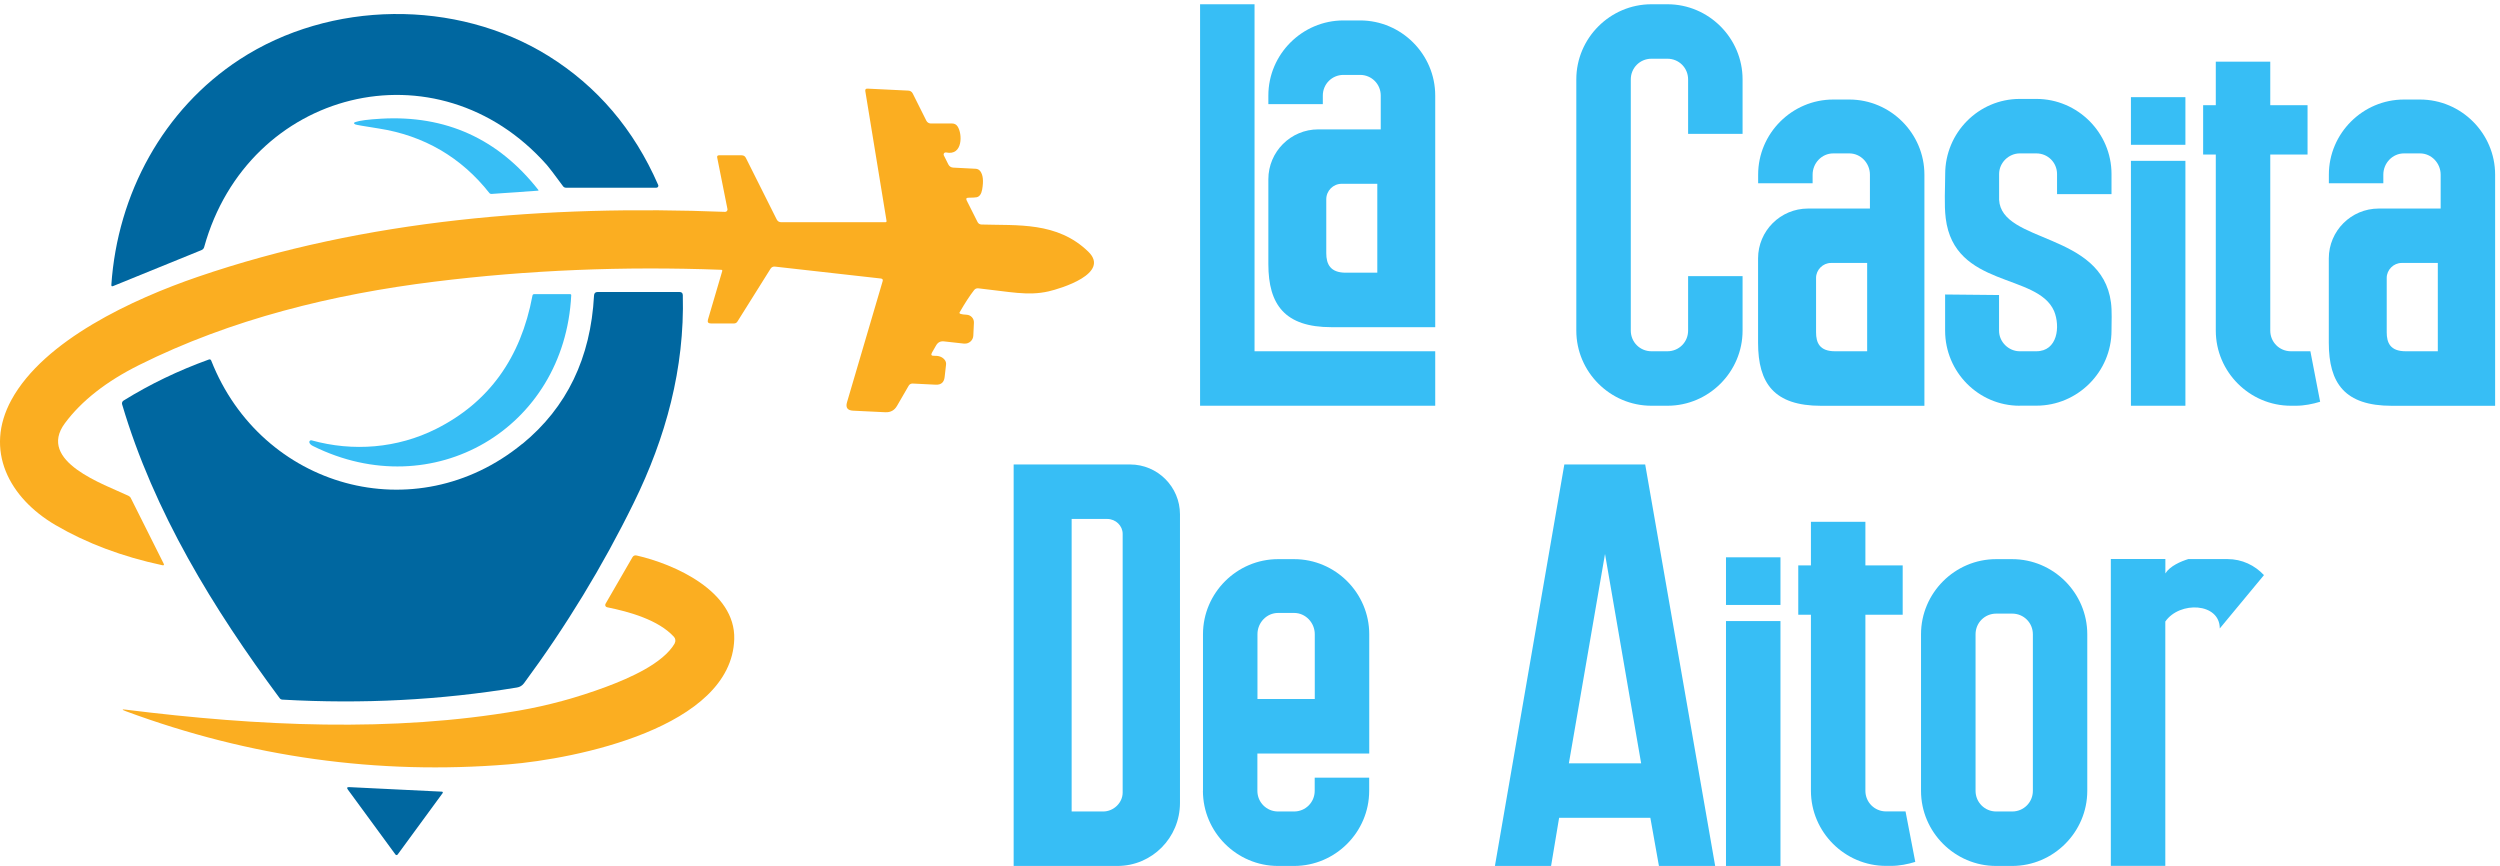
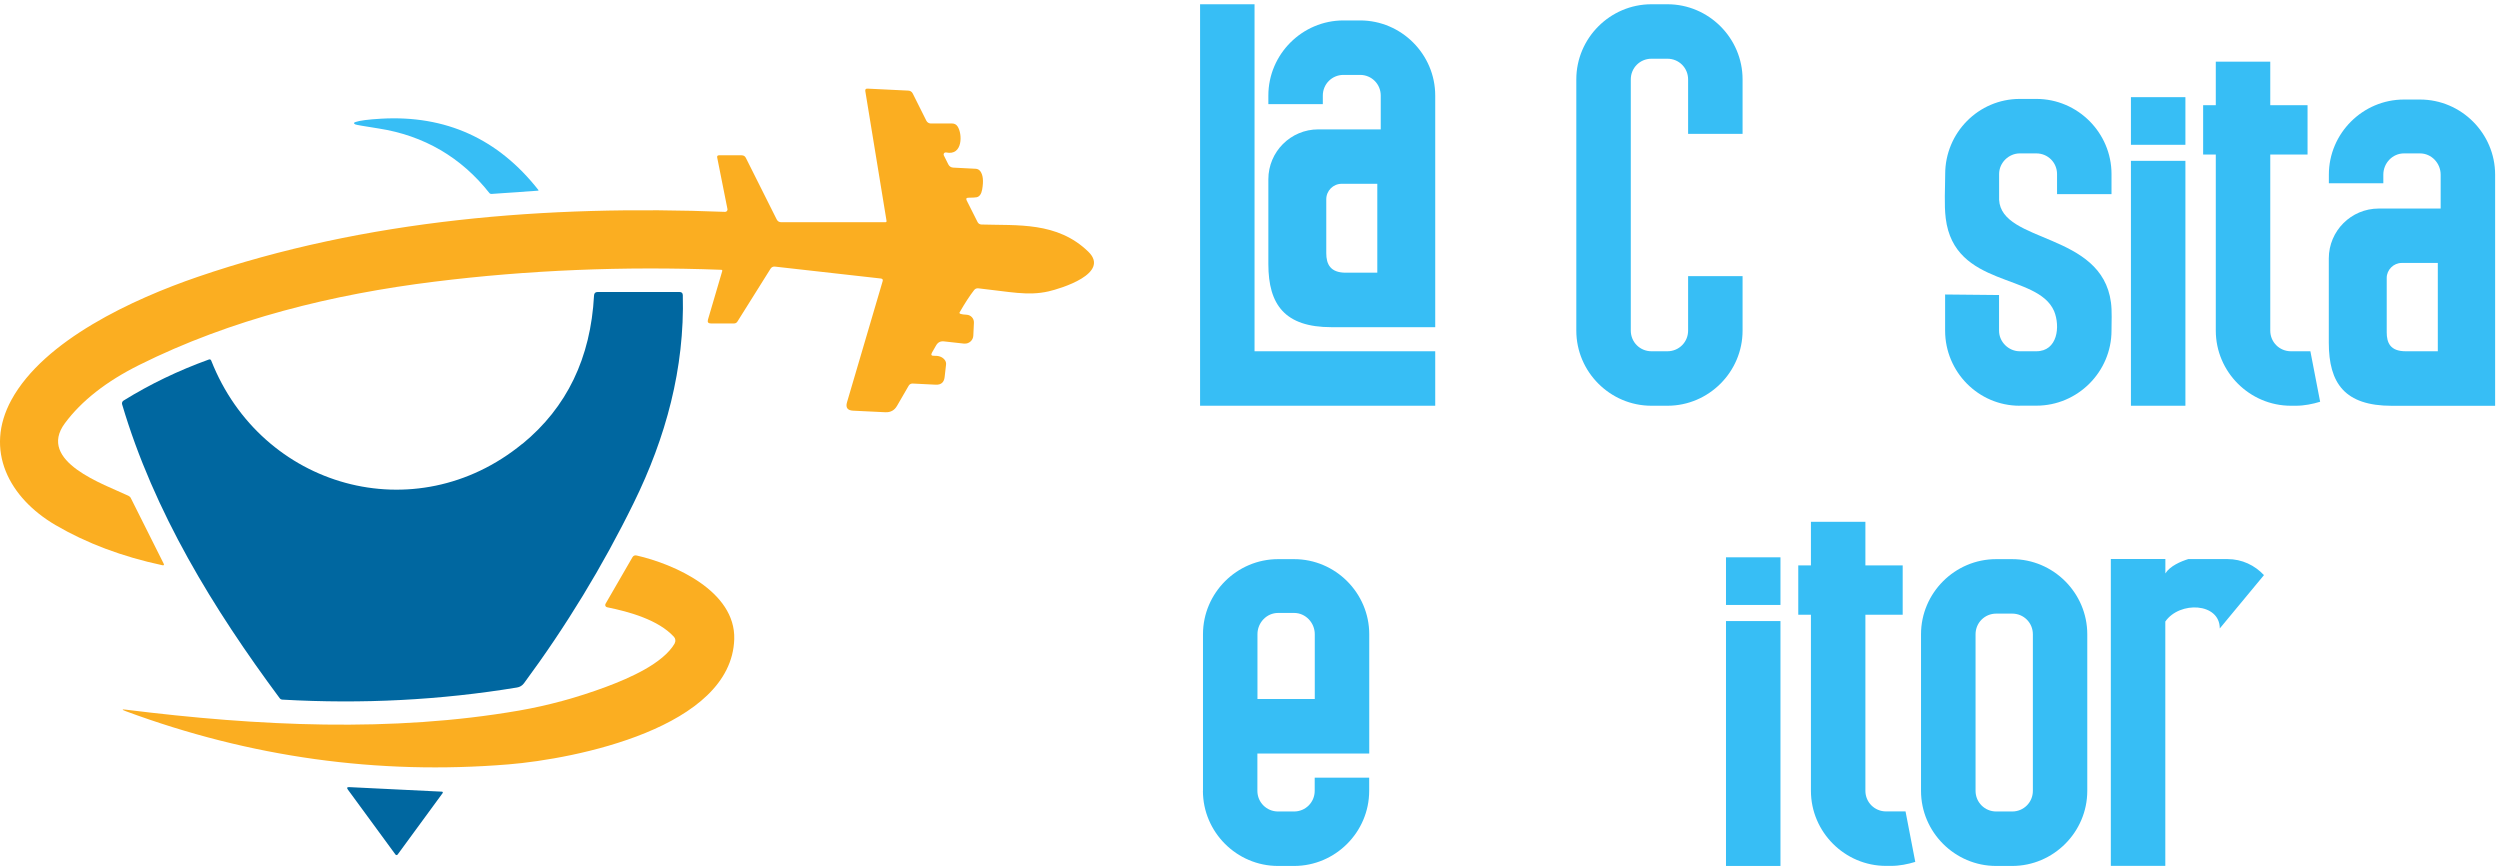
<svg xmlns="http://www.w3.org/2000/svg" width="202" height="70" viewBox="0 0 202 70" fill="none">
-   <path d="M9.134 23.117C9.035 23.155 8.992 23.122 8.997 23.018C9.495 15.675 13.18 8.841 19.358 4.806C26.69 0.021 36.855 -0.104 44.296 4.51C48.255 6.971 51.218 10.448 53.181 14.943C53.219 15.025 53.181 15.118 53.094 15.156C53.072 15.167 53.05 15.167 53.028 15.167H45.734C45.636 15.167 45.554 15.129 45.494 15.047C44.772 14.062 44.334 13.494 44.187 13.33C35.318 3.318 20.025 7.244 16.499 19.956C16.466 20.082 16.389 20.164 16.269 20.213L9.134 23.117Z" fill="#0067A0" />
  <path d="M78.108 16.195L78.983 17.933C79.048 18.065 79.158 18.136 79.305 18.141C82.181 18.234 85.424 17.895 87.933 20.334C89.743 22.094 85.719 23.314 84.724 23.543C83.045 23.926 81.591 23.571 79.054 23.297C78.912 23.281 78.791 23.33 78.704 23.445C78.365 23.882 77.971 24.478 77.534 25.244C77.474 25.348 77.66 25.408 78.097 25.43C78.442 25.446 78.709 25.73 78.693 26.075L78.644 27.119C78.627 27.491 78.31 27.781 77.939 27.764C77.922 27.764 77.911 27.764 77.895 27.764L76.276 27.584C75.992 27.551 75.784 27.66 75.642 27.901L75.309 28.481C75.199 28.672 75.254 28.759 75.473 28.748C75.839 28.732 76.123 28.831 76.309 29.049C76.413 29.169 76.462 29.312 76.44 29.47L76.326 30.471C76.276 30.897 76.036 31.105 75.604 31.083L73.734 30.99C73.608 30.99 73.488 31.05 73.422 31.165L72.482 32.789C72.274 33.155 71.957 33.33 71.53 33.309L68.928 33.183C68.474 33.161 68.31 32.931 68.441 32.494L71.317 22.723C71.356 22.592 71.312 22.521 71.175 22.504L62.618 21.542C62.46 21.526 62.339 21.586 62.257 21.717L59.584 25.982C59.529 26.075 59.425 26.135 59.316 26.135H57.44C57.222 26.135 57.145 26.031 57.205 25.818L58.353 21.914C58.375 21.837 58.348 21.799 58.266 21.799C50.382 21.504 42.667 21.821 35.132 22.756C26.898 23.773 18.675 25.785 11.233 29.498C8.581 30.821 6.586 32.39 5.246 34.194C2.944 37.294 8.434 39.137 10.38 40.061C10.468 40.105 10.539 40.17 10.577 40.258L13.223 45.54C13.278 45.654 13.245 45.693 13.12 45.671C9.872 44.977 6.996 43.894 4.481 42.423C0.746 40.236 -1.31 36.392 0.927 32.303C3.573 27.469 10.768 24.156 15.968 22.373C29.55 17.715 44.274 16.556 58.589 17.119C58.687 17.119 58.774 17.042 58.78 16.944C58.78 16.927 58.78 16.916 58.78 16.9L57.949 12.728C57.927 12.608 57.976 12.548 58.102 12.548H59.923C60.081 12.548 60.201 12.619 60.267 12.761L62.755 17.726C62.831 17.879 62.952 17.955 63.121 17.955H71.552C71.596 17.955 71.634 17.917 71.634 17.873C71.634 17.873 71.634 17.862 71.634 17.857L69.918 7.37C69.89 7.222 69.956 7.151 70.103 7.162L73.389 7.321C73.553 7.332 73.674 7.408 73.75 7.556L74.849 9.754C74.92 9.891 75.057 9.978 75.21 9.978H76.927C77.118 9.978 77.266 10.055 77.37 10.213C77.775 10.804 77.807 12.613 76.446 12.318C76.353 12.302 76.265 12.357 76.249 12.449C76.243 12.488 76.249 12.521 76.26 12.553L76.626 13.286C76.708 13.444 76.84 13.532 77.02 13.543L78.824 13.636C78.983 13.641 79.109 13.707 79.207 13.833C79.431 14.133 79.48 14.626 79.36 15.309C79.294 15.681 79.141 15.889 78.912 15.938C78.819 15.96 78.6 15.971 78.25 15.976C78.081 15.976 78.037 16.053 78.114 16.206L78.108 16.195Z" fill="#FBAE21" />
  <path d="M43.481 15.407L39.714 15.67C39.649 15.675 39.578 15.648 39.539 15.593C37.27 12.712 34.246 10.951 30.605 10.383C29.408 10.197 28.779 10.087 28.713 10.055C28.566 9.984 28.566 9.918 28.713 9.863C29.047 9.743 29.741 9.65 30.802 9.59C36.023 9.295 40.255 11.214 43.503 15.353C43.514 15.364 43.514 15.386 43.503 15.396C43.498 15.402 43.487 15.407 43.481 15.407Z" fill="#37BEF5" />
  <path d="M42.213 35.862C45.8 32.92 47.73 28.924 47.998 23.871C48.008 23.686 48.107 23.593 48.293 23.593H54.903C55.078 23.593 55.166 23.68 55.171 23.849C55.324 29.749 53.804 35.353 51.196 40.652C48.692 45.753 45.739 50.603 42.339 55.206C42.202 55.392 41.999 55.518 41.77 55.551C35.597 56.568 29.276 56.896 22.819 56.53C22.726 56.524 22.649 56.486 22.595 56.409C17.242 49.203 12.436 41.362 9.866 32.669C9.833 32.554 9.882 32.428 9.981 32.368C12.113 31.045 14.41 29.94 16.876 29.049C16.963 29.016 17.029 29.049 17.067 29.137C21.119 39.427 33.557 42.943 42.207 35.856L42.213 35.862Z" fill="#0067A0" />
-   <path d="M25.171 35.578C28.528 36.513 32.109 36.223 35.231 34.659C39.485 32.527 42.082 28.934 43.022 23.888C43.039 23.806 43.083 23.767 43.164 23.767H46.057C46.128 23.767 46.161 23.8 46.155 23.871C45.609 34.643 34.974 40.854 25.285 36.037C25.132 35.96 25.034 35.867 25.001 35.769C24.974 35.692 25.012 35.61 25.088 35.583C25.116 35.572 25.149 35.572 25.176 35.583L25.171 35.578Z" fill="#37BEF5" />
  <path d="M54.51 51.986C54.608 51.811 54.586 51.598 54.455 51.456C53.197 50.083 50.857 49.433 49.053 49.066C48.954 49.044 48.883 48.952 48.905 48.848C48.905 48.826 48.916 48.809 48.927 48.787L51.098 45.031C51.174 44.9 51.289 44.851 51.437 44.883C54.466 45.572 59.441 47.76 59.327 51.647C59.102 58.804 46.494 61.319 41.086 61.762C30.528 62.626 20.222 61.188 10.161 57.465C9.822 57.339 9.833 57.295 10.194 57.344C20.894 58.678 31.698 59.187 41.934 57.415C44.29 57.005 46.642 56.366 48.987 55.491C50.857 54.791 53.569 53.615 54.515 51.992L54.51 51.986Z" fill="#FBAE21" />
  <path d="M31.956 69.05L28.106 63.796C28.008 63.659 28.041 63.594 28.21 63.599L35.712 63.966C35.75 63.966 35.783 64.004 35.783 64.042C35.783 64.059 35.778 64.07 35.767 64.08L32.13 69.045C32.092 69.094 32.021 69.105 31.977 69.067C31.966 69.061 31.961 69.05 31.956 69.045V69.05Z" fill="#0067A0" />
  <path d="M101.367 28.382H115.966V32.784H96.966V0.344H101.367V28.382ZM115.966 7.714V26.436H107.579C103.822 26.436 102.483 24.626 102.483 21.34V14.483C102.483 12.258 104.292 10.454 106.512 10.454H111.564V7.72C111.564 6.79 110.821 6.052 109.897 6.052H108.552C107.622 6.052 106.884 6.796 106.884 7.72V8.414H102.483V7.72C102.483 4.385 105.217 1.651 108.552 1.651H109.897C113.232 1.651 115.966 4.385 115.966 7.72V7.714ZM111.286 14.85H108.415C107.721 14.85 107.163 15.407 107.163 16.102V20.459C107.163 21.34 107.486 22.034 108.738 22.034H111.286V14.85Z" fill="#37BEF5" />
  <path d="M127.366 26.715V6.413C127.366 3.078 130.1 0.344 133.435 0.344H134.731C138.066 0.344 140.8 3.078 140.8 6.413V10.815H136.399V6.413C136.399 5.484 135.655 4.745 134.731 4.745H133.435C132.506 4.745 131.768 5.489 131.768 6.413V26.715C131.768 27.644 132.511 28.382 133.435 28.382H134.731C135.661 28.382 136.399 27.639 136.399 26.715V22.313H140.8V26.715C140.8 30.05 138.066 32.784 134.731 32.784H133.435C130.1 32.784 127.366 30.05 127.366 26.715Z" fill="#37BEF5" />
-   <path d="M151.09 16.845V14.111C151.09 13.182 150.347 12.395 149.423 12.395H148.127C147.197 12.395 146.459 13.182 146.459 14.111V14.806H142.058V14.111C142.058 10.776 144.792 8.042 148.127 8.042H149.423C152.758 8.042 155.492 10.776 155.492 14.111V32.789H147.148C143.348 32.789 142.052 30.979 142.052 27.693V20.881C142.052 18.655 143.862 16.851 146.082 16.851H151.085L151.09 16.845ZM150.861 21.247H147.941C147.29 21.247 146.738 21.805 146.738 22.45V26.851C146.738 27.688 147.017 28.382 148.269 28.382H150.866V21.247H150.861Z" fill="#37BEF5" />
  <path d="M163.19 32.784C159.855 32.784 157.165 30.05 157.165 26.715V23.795L161.523 23.838V26.715C161.523 27.644 162.31 28.382 163.19 28.382H164.535C166.252 28.382 166.482 26.386 165.973 25.14C164.628 22.034 157.909 23.286 157.214 17.633C157.078 16.523 157.171 15.178 157.171 14.062C157.171 10.727 159.861 7.993 163.196 7.993H164.541C167.876 7.993 170.61 10.727 170.61 14.062V15.686H166.209V14.062C166.209 13.133 165.465 12.395 164.541 12.395H163.196C162.316 12.395 161.528 13.138 161.528 14.062V16.145C161.714 19.667 169.823 18.743 170.566 24.44C170.659 25.134 170.61 26.015 170.61 26.709C170.61 30.044 167.876 32.778 164.541 32.778H163.196L163.19 32.784Z" fill="#37BEF5" />
  <path d="M176.581 11.7H172.179V7.851H176.581V11.7ZM176.581 12.996V32.784H172.179V12.996H176.581Z" fill="#37BEF5" />
  <path d="M183.437 8.502H186.45V12.488H183.437V26.715C183.437 27.644 184.181 28.382 185.105 28.382H186.679L187.467 32.461C186.865 32.647 186.171 32.784 185.52 32.784H185.105C181.769 32.784 179.036 30.05 179.036 26.715V12.488H178.013V8.502H179.036V4.981H183.437V8.502Z" fill="#37BEF5" />
  <path d="M197.205 16.845V14.111C197.205 13.182 196.461 12.395 195.537 12.395H194.241C193.312 12.395 192.573 13.182 192.573 14.111V14.806H188.172V14.111C188.172 10.776 190.906 8.042 194.241 8.042H195.537C198.872 8.042 201.606 10.776 201.606 14.111V32.789H193.262C189.462 32.789 188.167 30.979 188.167 27.693V20.881C188.167 18.655 189.976 16.851 192.196 16.851H197.199L197.205 16.845ZM196.969 21.247H194.05C193.399 21.247 192.847 21.805 192.847 22.45V26.851C192.847 27.688 193.126 28.382 194.378 28.382H196.975V21.247H196.969Z" fill="#37BEF5" />
-   <path d="M91.313 37.529C93.538 37.529 95.342 39.339 95.342 41.559V64.873C95.342 67.7 93.073 69.969 90.29 69.969H81.903V37.529H91.313ZM86.589 41.931V65.568H89.136C89.973 65.568 90.711 64.873 90.711 64.037V43.134C90.711 42.483 90.153 41.931 89.459 41.931H86.583H86.589Z" fill="#37BEF5" />
  <path d="M97.201 63.9V51.248C97.201 47.913 99.935 45.179 103.27 45.179H104.566C107.901 45.179 110.635 47.913 110.635 51.248V60.887H101.597V63.9C101.597 64.829 102.341 65.568 103.265 65.568H104.561C105.49 65.568 106.228 64.824 106.228 63.9V62.834H110.63V63.9C110.63 67.235 107.896 69.969 104.561 69.969H103.265C99.93 69.969 97.196 67.235 97.196 63.9H97.201ZM106.234 56.48V51.242C106.234 50.313 105.49 49.526 104.566 49.526H103.27C102.341 49.526 101.603 50.313 101.603 51.242V56.48H106.239H106.234Z" fill="#37BEF5" />
-   <path d="M120.789 69.969L126.398 37.529H132.932L138.586 69.969H134.042L133.348 66.076H125.977L125.327 69.969H120.783H120.789ZM132.604 61.675L129.685 44.758L126.765 61.675H132.604Z" fill="#37BEF5" />
  <path d="M143.862 48.88H139.46V45.031H143.862V48.88ZM143.862 50.182V69.969H139.46V50.182H143.862Z" fill="#37BEF5" />
  <path d="M150.724 45.682H153.737V49.668H150.724V63.895C150.724 64.824 151.468 65.562 152.392 65.562H153.967L154.754 69.641C154.152 69.827 153.458 69.964 152.807 69.964H152.392C149.057 69.964 146.323 67.23 146.323 63.895V49.668H145.3V45.682H146.323V42.161H150.724V45.682Z" fill="#37BEF5" />
  <path d="M161.287 69.969C157.952 69.969 155.218 67.235 155.218 63.9V51.248C155.218 47.913 157.952 45.179 161.287 45.179H162.583C165.918 45.179 168.652 47.913 168.652 51.248V63.9C168.652 67.235 165.918 69.969 162.583 69.969H161.287ZM164.256 51.248C164.256 50.318 163.513 49.58 162.589 49.58H161.293C160.363 49.58 159.625 50.324 159.625 51.248V63.9C159.625 64.829 160.369 65.568 161.293 65.568H162.589C163.518 65.568 164.256 64.824 164.256 63.9V51.248Z" fill="#37BEF5" />
  <path d="M174.962 45.173V46.332C175.334 45.731 176.214 45.359 176.816 45.173H179.965C181.168 45.173 182.19 45.682 182.928 46.469L179.358 50.778C179.358 48.694 176.116 48.552 174.957 50.22V69.964H170.555V45.168H174.957L174.962 45.173Z" fill="#37BEF5" />
</svg>